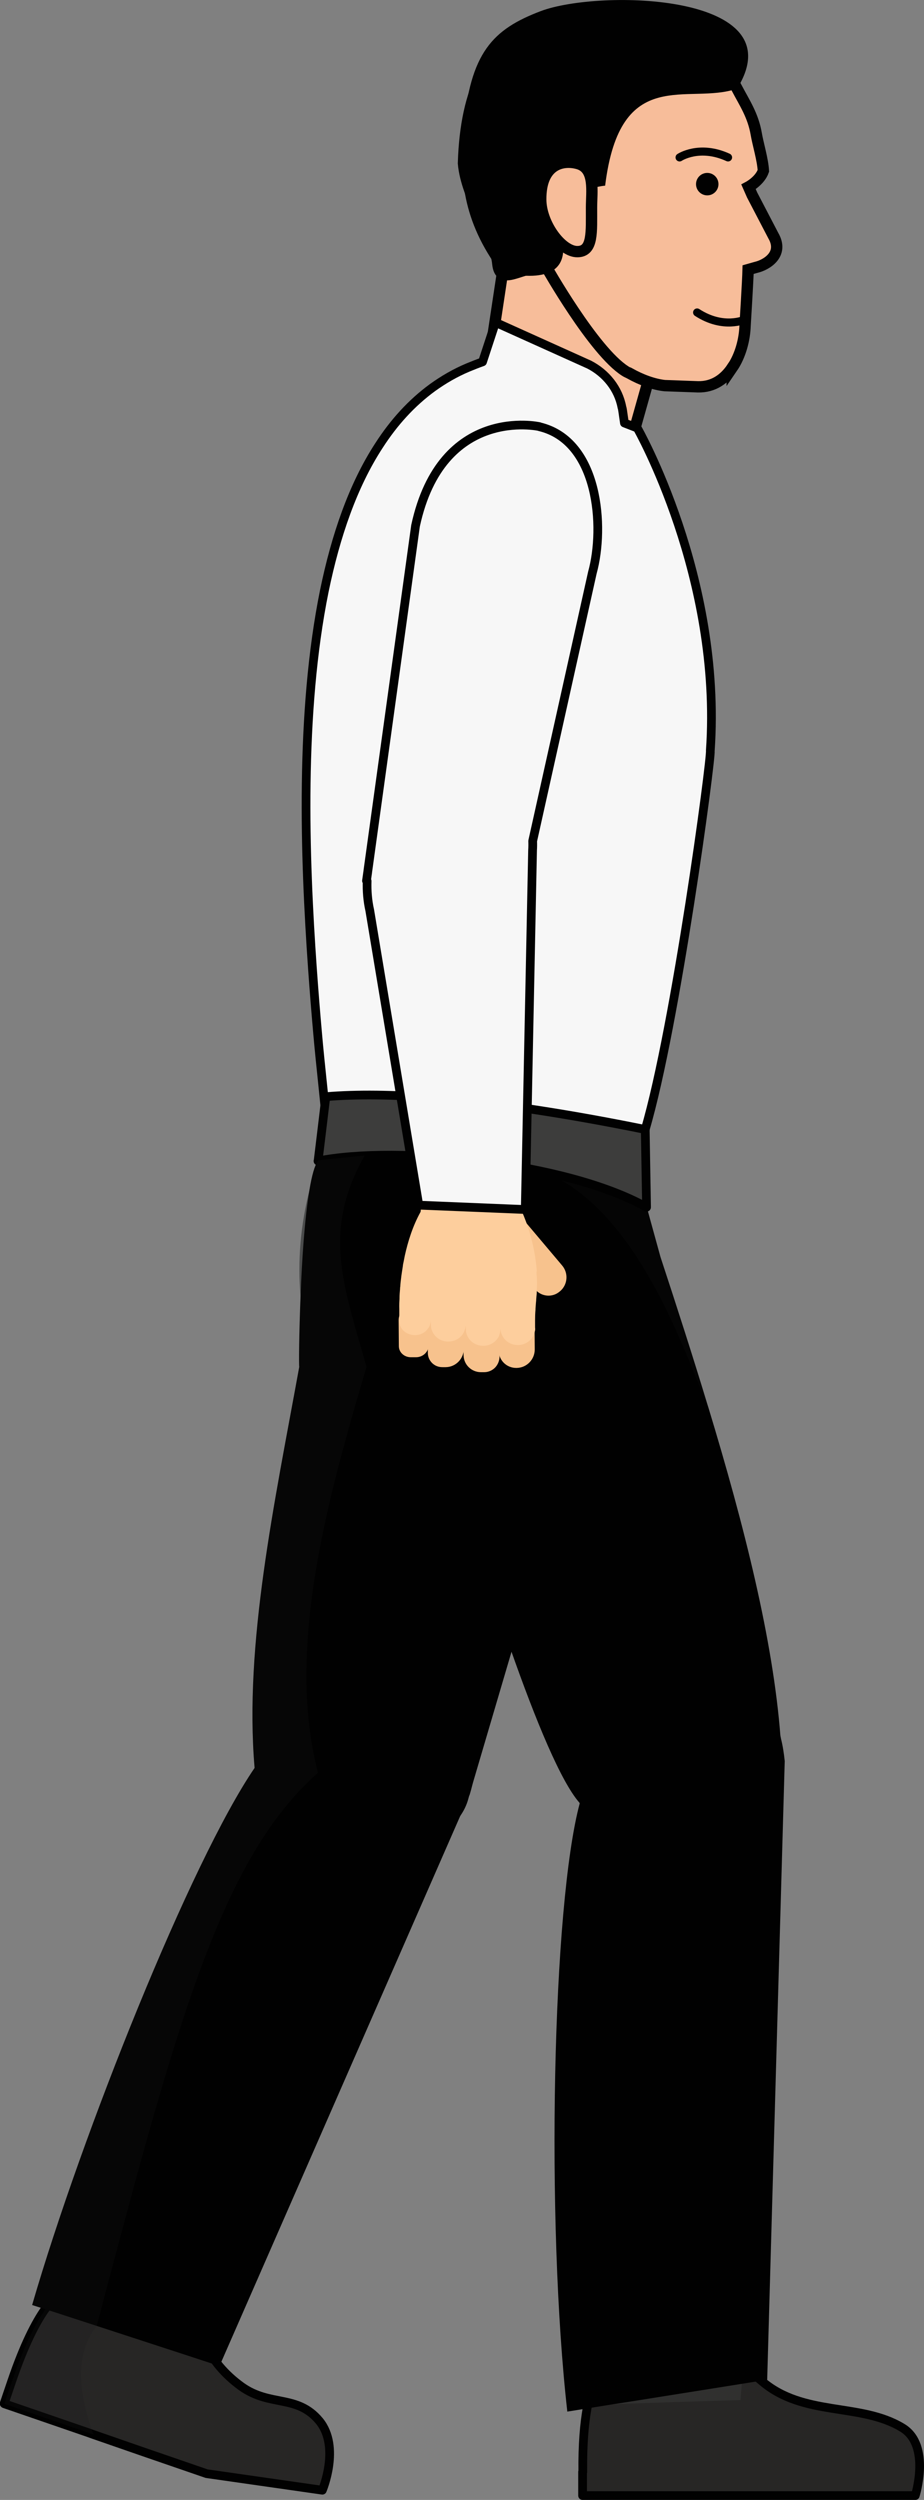
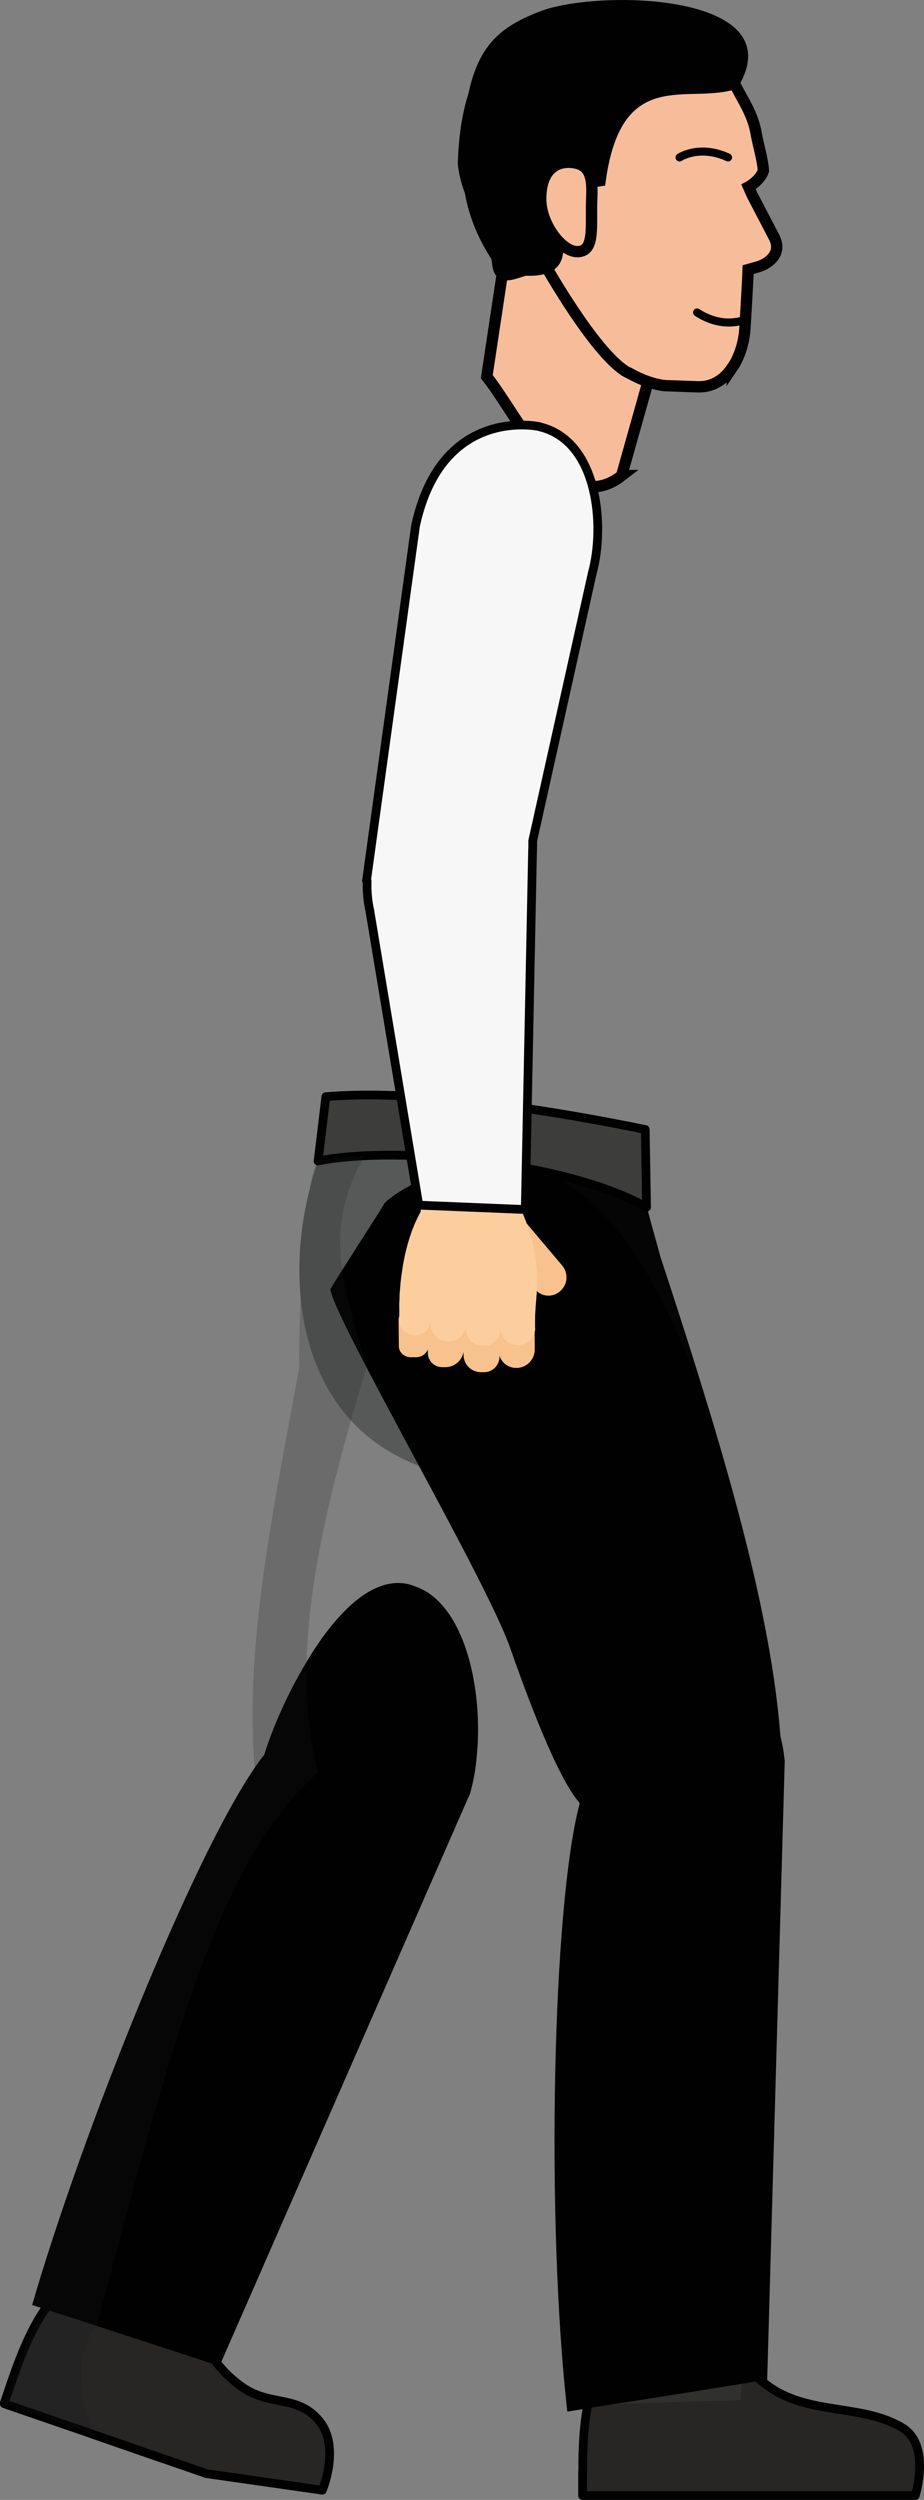
<svg xmlns="http://www.w3.org/2000/svg" id="Layer_1" data-name="Layer 1" viewBox="0 0 84.79 229.3">
  <rect x="0" y="0" width="84.79" height="229.3" fill="#808080" stroke="none" />
  <defs>
    <style>
      .cls-1 {
        fill: #f7f7f7;
      }

      .cls-1, .cls-2, .cls-3, .cls-4, .cls-5 {
        stroke: #010101;
        stroke-linecap: round;
      }

      .cls-1, .cls-3, .cls-4 {
        stroke-width: .8px;
      }

      .cls-1, .cls-3, .cls-4, .cls-5 {
        stroke-linejoin: round;
      }

      .cls-6 {
        fill: #575959;
      }

      .cls-7 {
        fill: #30302f;
      }

      .cls-8 {
        fill: #fdce9d;
      }

      .cls-2 {
        fill: #f7bd9a;
        stroke-miterlimit: 10;
        stroke-width: 1.04px;
      }

      .cls-9 {
        opacity: .15;
      }

      .cls-9, .cls-10 {
        fill: #1d1d1b;
      }

      .cls-3, .cls-11 {
        fill: #272625;
      }

      .cls-12 {
        fill: #f7c28d;
      }

      .cls-10 {
        opacity: .2;
      }

      .cls-4 {
        fill: #3d3d3c;
      }

      .cls-13 {
        fill: #010101;
      }

      .cls-5 {
        fill: none;
        stroke-width: .74px;
      }
    </style>
  </defs>
  <g>
    <path class="cls-6" d="M27.58,118.93c.38,4.24,1.81,8.28,4.62,11.35,1.61,1.76,3.67,3.2,6.26,4.17.64.24,1.31.45,2,.64l2.53-.29,9.2-1.05,6.34-.73.52-22.54.16-6.88-3.57-.68-2.71-.51-10.9-.86-12.13-.95-.71,5.84v.06c-.22.59-.42,1.21-.58,1.83-.08.27-.15.54-.21.82-.8,3.13-1.12,6.51-.82,9.79Z" />
    <path class="cls-13" d="M30.31,118.26c.28,1.62,4.17,8.79,8.14,16.2,3.6,6.7,7.26,13.57,8.35,16.65,2.4,6.85,4.7,12.35,6.38,14.25.54,1.38,2.11,2.14,4.09,2.36.32.03.67.06,1.02.06.86.02,1.77-.05,2.7-.2,5.16-.79,10.88-3.9,10.66-8.05,0-.04-.01-.07-.01-.12,0-.04-.01-.07-.02-.1-.67-8.82-3.29-19.27-6.64-30.29,0-.01-.01-.01-.01-.02-1.36-4.49-2.84-9.08-4.36-13.7l-1.21-4.39c-.02-.13-.15-.27-.37-.42-1.36-.9-6.2-2.05-8.99-2.94-8.42-2.68-14.84,2.65-14.81,2.9,0,.09-3.12,4.9-4.4,6.94-.32.52-.53.87-.53.89Z" />
    <g>
      <path class="cls-3" d="M53.46,226.73v2.17h30.53s1.46-4.62-1.19-6.22c-3.85-2.34-9.08-.97-12.93-4.31-.54-.47-1.1-.87-1.68-1.17-1.71-.98-3.52-1.36-5.29-1.39-1.04-.01-2.05.1-3.02.28-.88.15-1.7.36-2.48.58-.68.19-1.32.39-1.9.59-.39.12-1.16,1.04-1.63,3.66-.25,1.4-.42,3.29-.39,5.82Z" />
      <polygon class="cls-7" points="55.14 220.55 59.99 220.39 61.68 220.33 67.95 220.14 68.19 217.19 68.45 213.72 68.92 207.52 57.13 205.87 56.8 205.83 56.72 205.81 56.72 205.83 56.71 205.93 55.89 213.62 55.49 217.25 55.14 220.55" />
    </g>
    <path class="cls-13" d="M52.05,221.2l1.81-.29,2.54-.41,1.56-.24,10.11-1.61,1.8-.29.53-.08,1.61-56.75c-.07-.67-.17-1.38-.36-2.12,0-.04-.01-.07-.02-.1-1.42-6.14-6.44-14.04-11.69-13.53l-.22.02c-3.17.29-4.96,4.08-5.87,8.48h0c-.06.31-.12.63-.17.92-.09.54-.19,1.11-.25,1.67-.39,3.09-.42,6.22-.22,8.49-2.53,9.35-3.12,38.42-1.15,55.85Z" />
-     <path class="cls-13" d="M23.36,162.15c.06.79.14,1.56.24,2.33.13.94.49,1.66.74,2.22.04.39.14.75.31,1.08.38.75,1.1,1.34,2.05,1.78,2.2,1.05,5.62,1.25,8.76.65,2.8-.53,5.39-1.71,6.71-3.56.38-.52.66-1.09.82-1.71h0s.09-.34.09-.34l3.86-13.1,5.24-17.76,4.08-13.86c1.6-3.92,2.33-7.09,2.41-9.63.12-3.57-1.08-5.91-3.03-7.36-3.23-2.37-8.57-2.33-13.61-1.37-6.2,1.18-11.96,3.75-12.8,4.89-.02.02-.03.03-.05.06-.31.42-.57,1.38-.78,2.65-.44,2.58-.7,6.46-.82,9.79-.14,3.48-.16,6.34-.12,6.46-2.27,12.5-5.06,25.39-4.1,36.76Z" />
    <g>
      <path class="cls-3" d="M.4,220.48l7.58,2.61.59.21,4.38,1.52,6.01,2.07,10.62,1.52s1.68-3.97-.28-6.36c-2.05-2.46-4.51-1.26-7.16-3.16-.73-.53-1.41-1.14-2.02-1.87-.29-.35-.56-.72-.8-1.14-.36-.61-.76-1.19-1.19-1.66-.76-.88-1.64-1.59-2.58-2.11-1.29-.78-2.69-1.23-4.07-1.52-.61-.13-1.23-.22-1.82-.29-1.3-.14-2.51-.17-3.56-.2-.32.01-1.03.39-1.96,1.7-.87,1.23-1.93,3.28-3.06,6.6l-.7,2.06Z" />
      <polygon class="cls-11" points="4.69 213.15 10.3 214.86 13.89 215.97 16.97 216.92 18.14 214.22 20.24 209.39 22 205.31 19.43 204.01 13.67 201.08 11.02 199.74 8.79 204.47 6.12 210.12 4.69 213.15" />
    </g>
    <path class="cls-13" d="M2.94,211.42l1.22.39,1.01.32,3.71,1.21h0s8.46,2.76,8.46,2.76l2.8.92,22.05-50.36.76-1.74h.01s.14-.31.14-.31c.34-1.11.57-2.4.67-3.78.52-5.71-.99-12.99-5.01-15.04-.27-.14-.54-.24-.83-.34l-.21-.08c-2.25-.67-4.54.66-6.58,2.91-1.08,1.18-2.1,2.62-3,4.14-1.77,2.92-3.16,6.16-3.9,8.55-.13.14-.23.29-.36.45-.16.23-.34.47-.51.73-5.82,8.5-15.85,33.55-20.42,49.27Z" />
    <g>
      <path class="cls-2" d="M57.05,43.63c-5.3,4.11-9.42-5.37-12.38-9.08l1.73-11.47,15.28,4.06-4.64,16.49Z" />
      <g>
        <path class="cls-2" d="M67.19,33.72c-.7,1.05-1.73,1.79-3.14,1.76l-3.06-.11c-.99-.11-2.12-.51-3.24-1.14-.01,0-.37-.18-.37-.19-2.91-1.84-7.26-9.59-7.27-9.58-2.25-.11-4.22,1.9-4.43-.29-.24-2.43-2.88-5.99-3.15-9.19.43-14.23,9.24-13.43,14.52-13.43,4.26.19,8.34,2.22,10.58,6.57.67,1.28,1.48,2.46,1.77,4.18.15.89.6,2.36.65,3.37-.32.92-1.36,1.47-1.36,1.47l.33.75,1.94,3.72c1.01,1.74-.66,2.7-1.57,2.91l-.74.21c-.02.95-.28,5.17-.28,5.17-.04,1.24-.42,2.72-1.18,3.83Z" />
        <path class="cls-13" d="M45.95,24.97c9.61,2.08,4.24-6.41,4.24-6.41,0,0,3.92-1.42,5.34-1.53,1.38-11.2,7.62-7.34,12.11-8.9C73.09-.64,54.99-1.01,49.62,1.02c-4.4,1.67-6.49,3.79-7.1,10.89-.35,4.13-.17,8.28,3.42,13.06Z" />
        <path class="cls-2" d="M49.62,18.29c0,2.23,1.9,4.8,3.36,4.79,1.46,0,1.29-1.81,1.3-4.04,0-1.47.37-3.57-1.23-4.03-1.4-.4-3.45.02-3.43,3.29Z" />
      </g>
    </g>
-     <path class="cls-1" d="M30.05,104.14c1.67.65,3.12.13,4.78.62,5.89,1.76,11.64,1.04,17.54.02,2.38-.38,4.46-.17,6.84-1.19,2.81-9.55,6.08-34.02,5.97-34.73,1.1-15.94-6.7-29.6-6.7-29.6l-1.18-.46-.16-1.11c-.02-.11-.03-.22-.07-.33-.32-1.71-1.47-3.13-3.01-3.92l-8.59-3.87-1.19,3.62c-.46.16-.9.34-1.34.52-1.17.49-2.25,1.12-3.25,1.84-1.93,1.41-3.55,3.2-4.91,5.31-2.4,3.68-3.98,8.3-5.02,13.35-2.26,11.13-1.81,24.4-1.09,34.62.15,2.12.31,4.09.47,5.89.23,2.74.8,7.64.92,9.42Z" />
    <path class="cls-9" d="M50.05,107.53c8.55,3.61,12.7,16.4,14.92,21.46-1.36-4.49-2.84-9.08-4.36-13.7l-1.21-4.39c-.17-.96-6.6-2.78-9.36-3.36Z" />
    <path class="cls-4" d="M29.18,106.49c7.27-1.46,22.77.1,30.15,4.24l-.12-7.13c-6.99-1.42-13.62-2.45-19.36-2.91-3.73-.29-7.08-.34-9.95-.1l-.36,3-.35,2.89Z" />
    <path class="cls-10" d="M.4,220.48l7.58,2.61.59.21c-1.09-3.08-1.75-6.41-.29-9.05.15-.31.35-.6.59-.89h0c.28-1.04.54-2.05.8-3.05.94-3.51,1.82-6.81,2.66-9.92,4.15-15.19,7.52-25.61,12.33-32.61,1.37-1.99,2.86-3.71,4.52-5.18-.83-3.22-1.15-6.61-1.04-10.18.17-6.81,1.82-14.23,4.07-22.14.45-1.61.93-3.24,1.42-4.89,0-.01-.01-.02-.01-.04-.9-3.26-1.84-6.09-2.22-8.86-.48-3.37-.13-6.66,2.07-10.5l-4.24.43h-.03v.06c-.32.42-.58,1.38-.79,2.65-.8,3.13-1.12,6.51-.82,9.79-.14,3.48-.16,6.34-.12,6.46-2.27,12.5-5.06,25.39-4.1,36.76-5.82,8.5-15.85,33.55-20.42,49.27l1.22.39c-.87,1.23-1.93,3.28-3.06,6.6l-.7,2.06Z" />
  </g>
-   <circle class="cls-13" cx="64.9" cy="16.89" r="1.03" />
  <path class="cls-12" d="M45.46,113.92c-.64-.74-.55-1.86.19-2.5h0c.31-.27.7-.4,1.11-.36.4.03.78.22,1.04.53l3.78,4.48c.6.7.52,1.76-.18,2.36l-.04.03c-.66.57-1.66.49-2.23-.17l-3.67-4.37Z" />
  <g>
    <path class="cls-12" d="M45.75,121.26c0-.98.78-1.78,1.76-1.79h.02c.4,0,.79.15,1.07.44.29.28.45.67.45,1.07l.02,2.8c0,.92-.74,1.68-1.66,1.69h-.05c-.87,0-1.59-.7-1.59-1.57l-.02-2.64Z" />
    <path class="cls-12" d="M42.44,120.61c0-.41.15-.8.43-1.09s.67-.46,1.08-.46h.02c.97,0,1.77.77,1.79,1.74l.08,3.61c0,.38-.14.74-.4,1.02-.26.27-.63.43-1,.43h-.31c-.86,0-1.57-.68-1.59-1.54l-.08-3.7Z" />
    <path class="cls-12" d="M39.24,121.19c0-.98.78-1.78,1.76-1.79h.02c.4,0,.79.15,1.07.44s.45.67.45,1.07l.02,2.8c0,.92-.74,1.68-1.66,1.69h-.31c-.35,0-.69-.13-.94-.38-.25-.25-.39-.58-.39-.93l-.02-2.9Z" />
    <path class="cls-12" d="M36.58,121.07c0-.64.55-1.17,1.24-1.17h.23c.69,0,1.25.51,1.26,1.15l.02,2.35c0,.6-.52,1.09-1.16,1.09h-.47c-.6,0-1.09-.44-1.1-1l-.02-2.42Z" />
    <path class="cls-8" d="M49.23,116.62c0,.1.01.2.01.31.03.22.03.45.04.67,0,.05,0,.1,0,.15,0,.04,0,.09-.01.14.01.05,0,.11,0,.16,0,.04,0,.1-.01.15,0,.06,0,.13,0,.2,0,.2-.02.38-.04.58h0s0,.02,0,.03c-.01.1-.02.19-.02.29-.03.24-.04.49-.06.74,0,.02,0,.04,0,.08-.03.33-.04.66-.04,1v.03s0,.1,0,.14v.49c.02.05,0,.11.01.15,0,.08-.02.14-.04.21h0s0,.04-.02.07c-.16.65-.76,1.14-1.48,1.16h-.03c-.83.02-1.53-.6-1.61-1.41v-.11s0,.08-.02.11c0,.18-.03.34-.1.49,0,.01-.01.01,0,.02,0,.03-.02.06-.03.08,0,.01,0,.01,0,.02-.26.5-.77.85-1.38.87h-.03c-.84.02-1.55-.6-1.62-1.41v-.11s-.01-.23-.01-.23v-.24c0,.09,0,.16-.02.24-.01.12-.05.23-.09.35,0,.02-.02.06-.04.08,0,.01-.01.01,0,.02-.02.05-.04.09-.07.14-.26.45-.76.75-1.32.77h-.03c-.56.02-1.06-.25-1.35-.67-.17-.24-.27-.53-.28-.83v-.11s-.01-.4-.01-.4c0,.14-.01.27-.05.4-.03.1-.06.19-.11.28-.03.05-.05.08-.08.11h0c-.25.38-.66.61-1.15.63-.79.02-1.47-.5-1.5-1.25v-.31s0-.04,0-.04v-.22s0-.51,0-.51v-.08s-.02-.35.02-.93c0-.03,0-.07,0-.1,0-.23.02-.49.05-.79,0-.07,0-.13.02-.21.01-.29.05-.58.09-.9,0,0,0-.01,0-.02.04-.25.07-.52.12-.8.02-.1.03-.2.04-.3.05-.25.11-.52.16-.8.29-1.33.74-2.76,1.45-4.04.06-.1.25-5.28.25-5.28,0-.14.12-.26.27-.26l4.6.05,1.22.17.44.06c.32.67.66,1.33,1,2.01.7,1.38,1.4,2.79,1.93,4.23.1.29.19.57.28.85.36,1.18.59,2.4.68,3.63Z" />
  </g>
  <path class="cls-1" d="M49.5,39.13s-8.96-2.03-11.37,9.1l-4.37,31.62c0,.05-.02.11-.02.16l-.11.78.06.02c-.03.9.04,1.8.24,2.69l4.5,27.04,9.77.4.67-32.95c.02-.3.02-.58.01-.85l5.48-24.62c1.15-4.16.59-12.09-4.86-13.38Z" />
  <path class="cls-5" d="M62.36,14.44s1.81-1.21,4.45,0" />
  <path class="cls-5" d="M68.37,29.31s-1.97.93-4.4-.65" />
</svg>